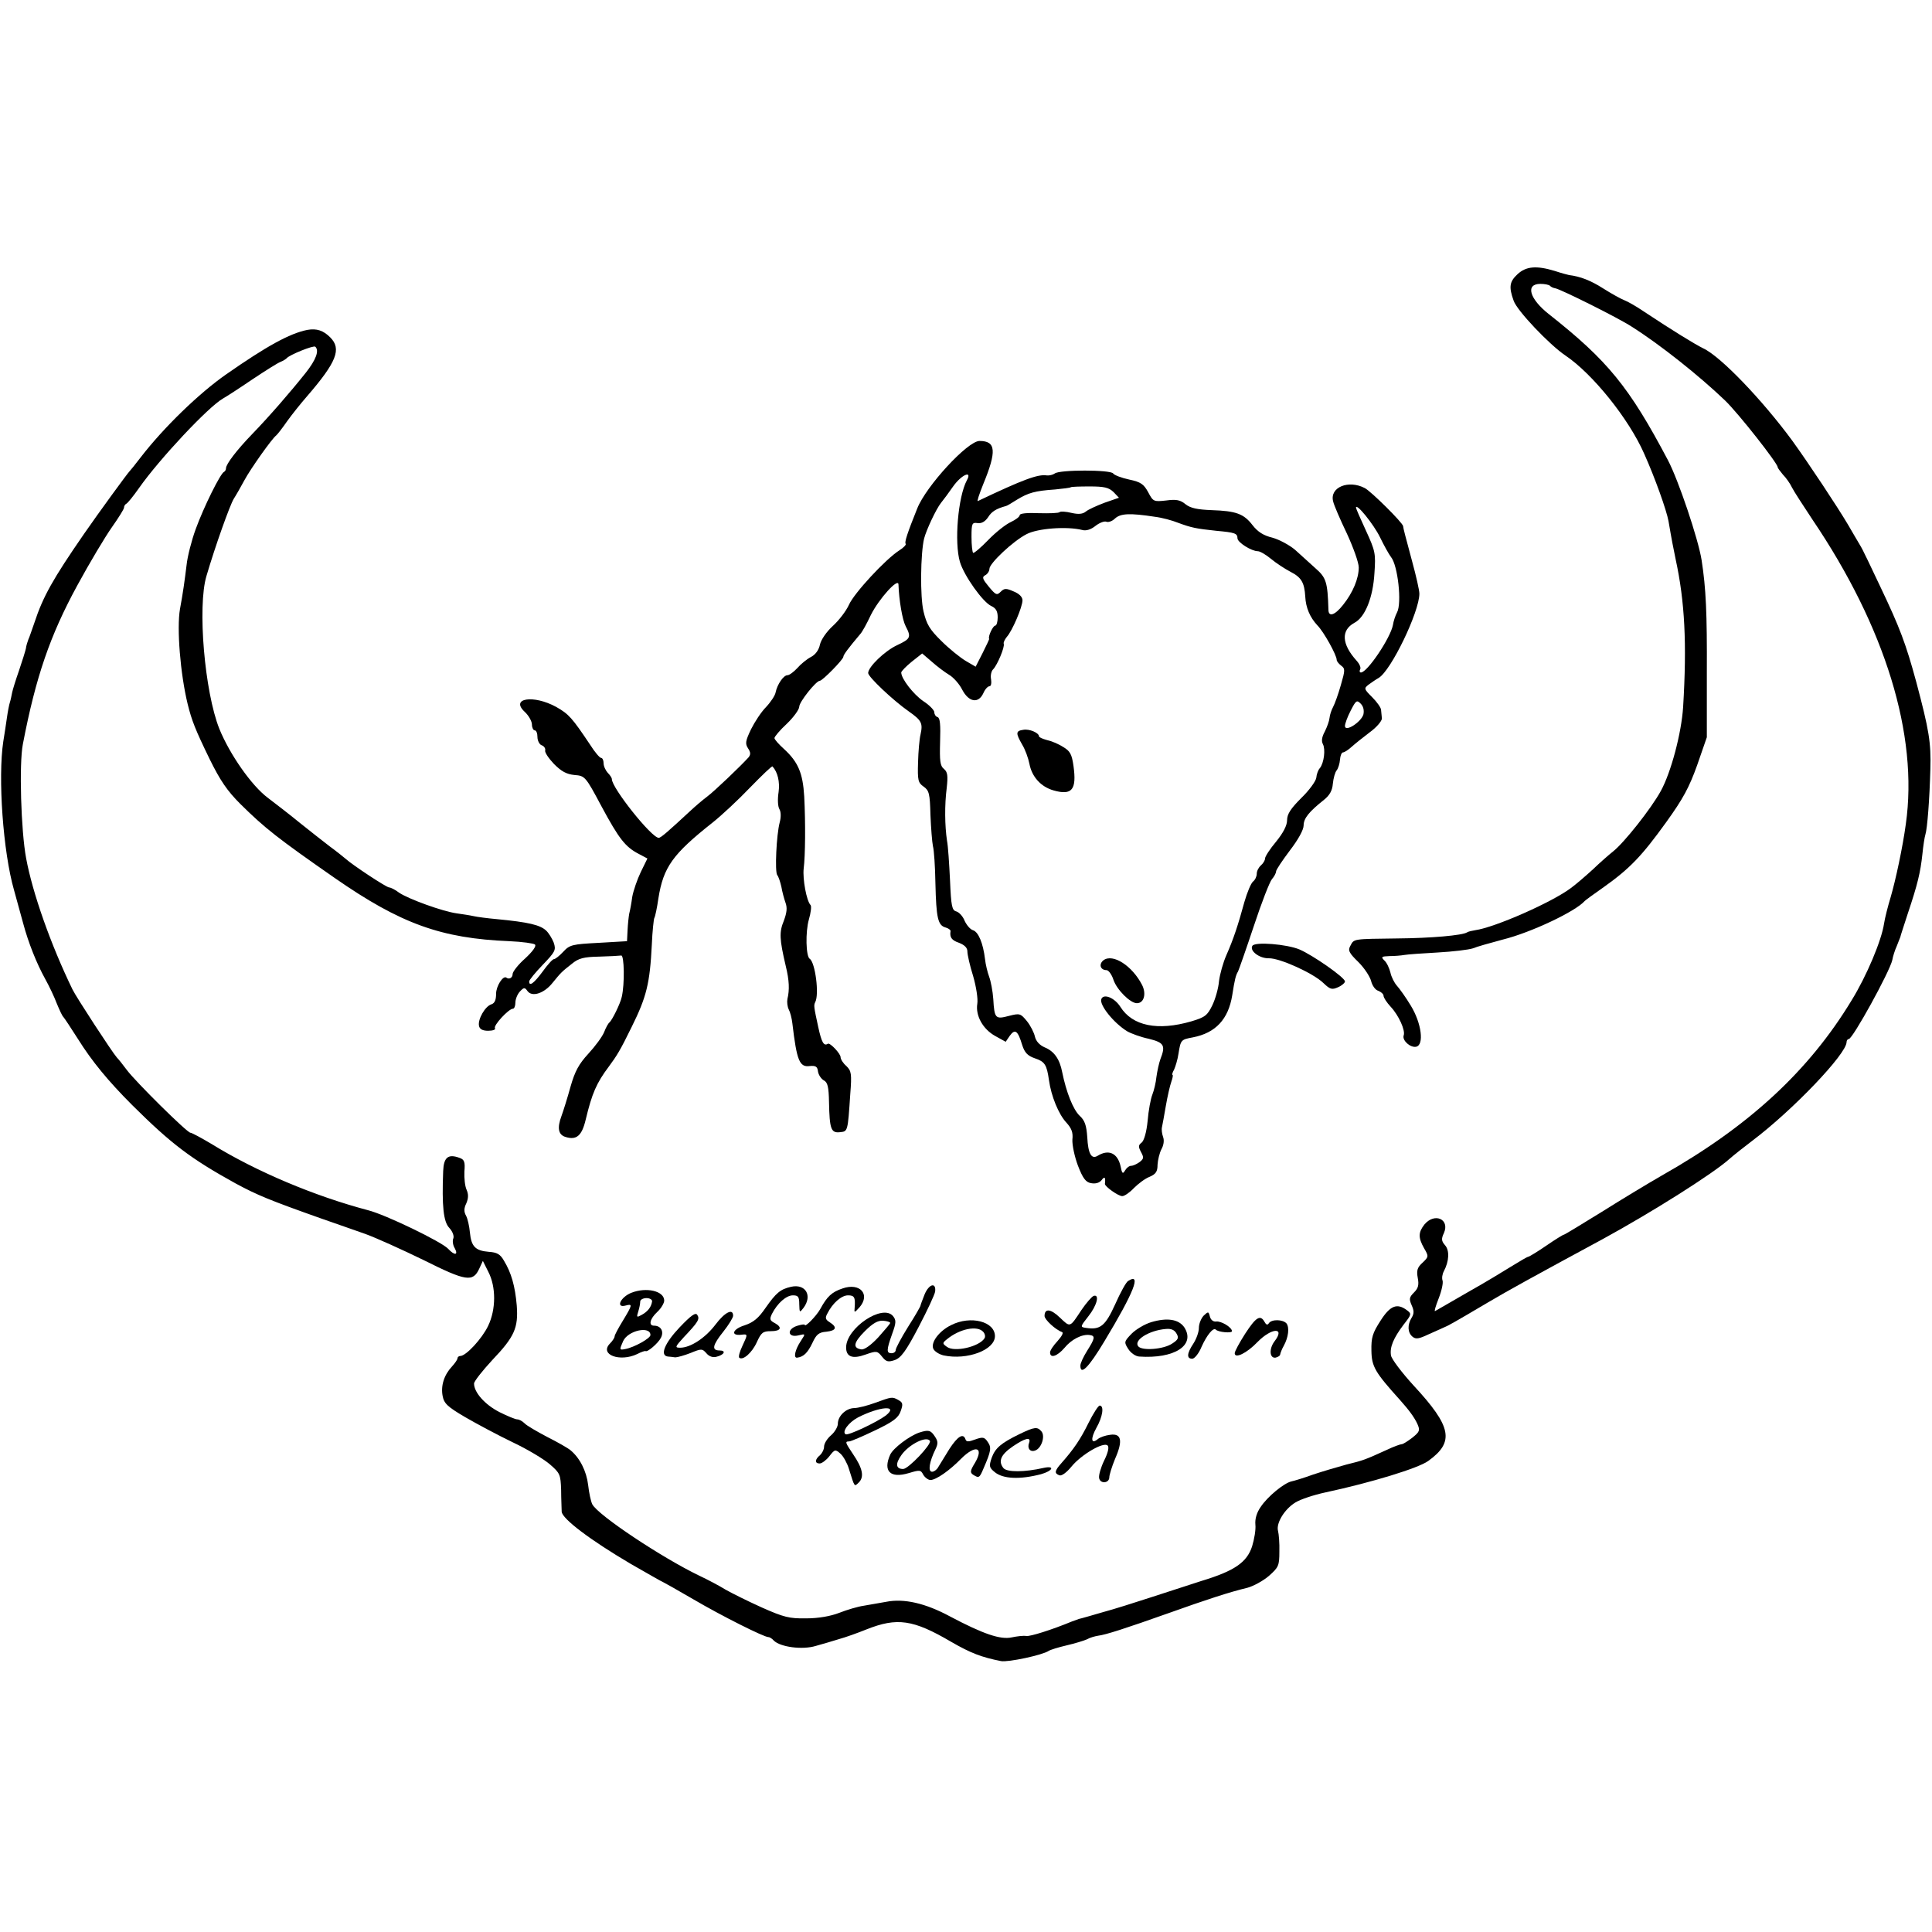
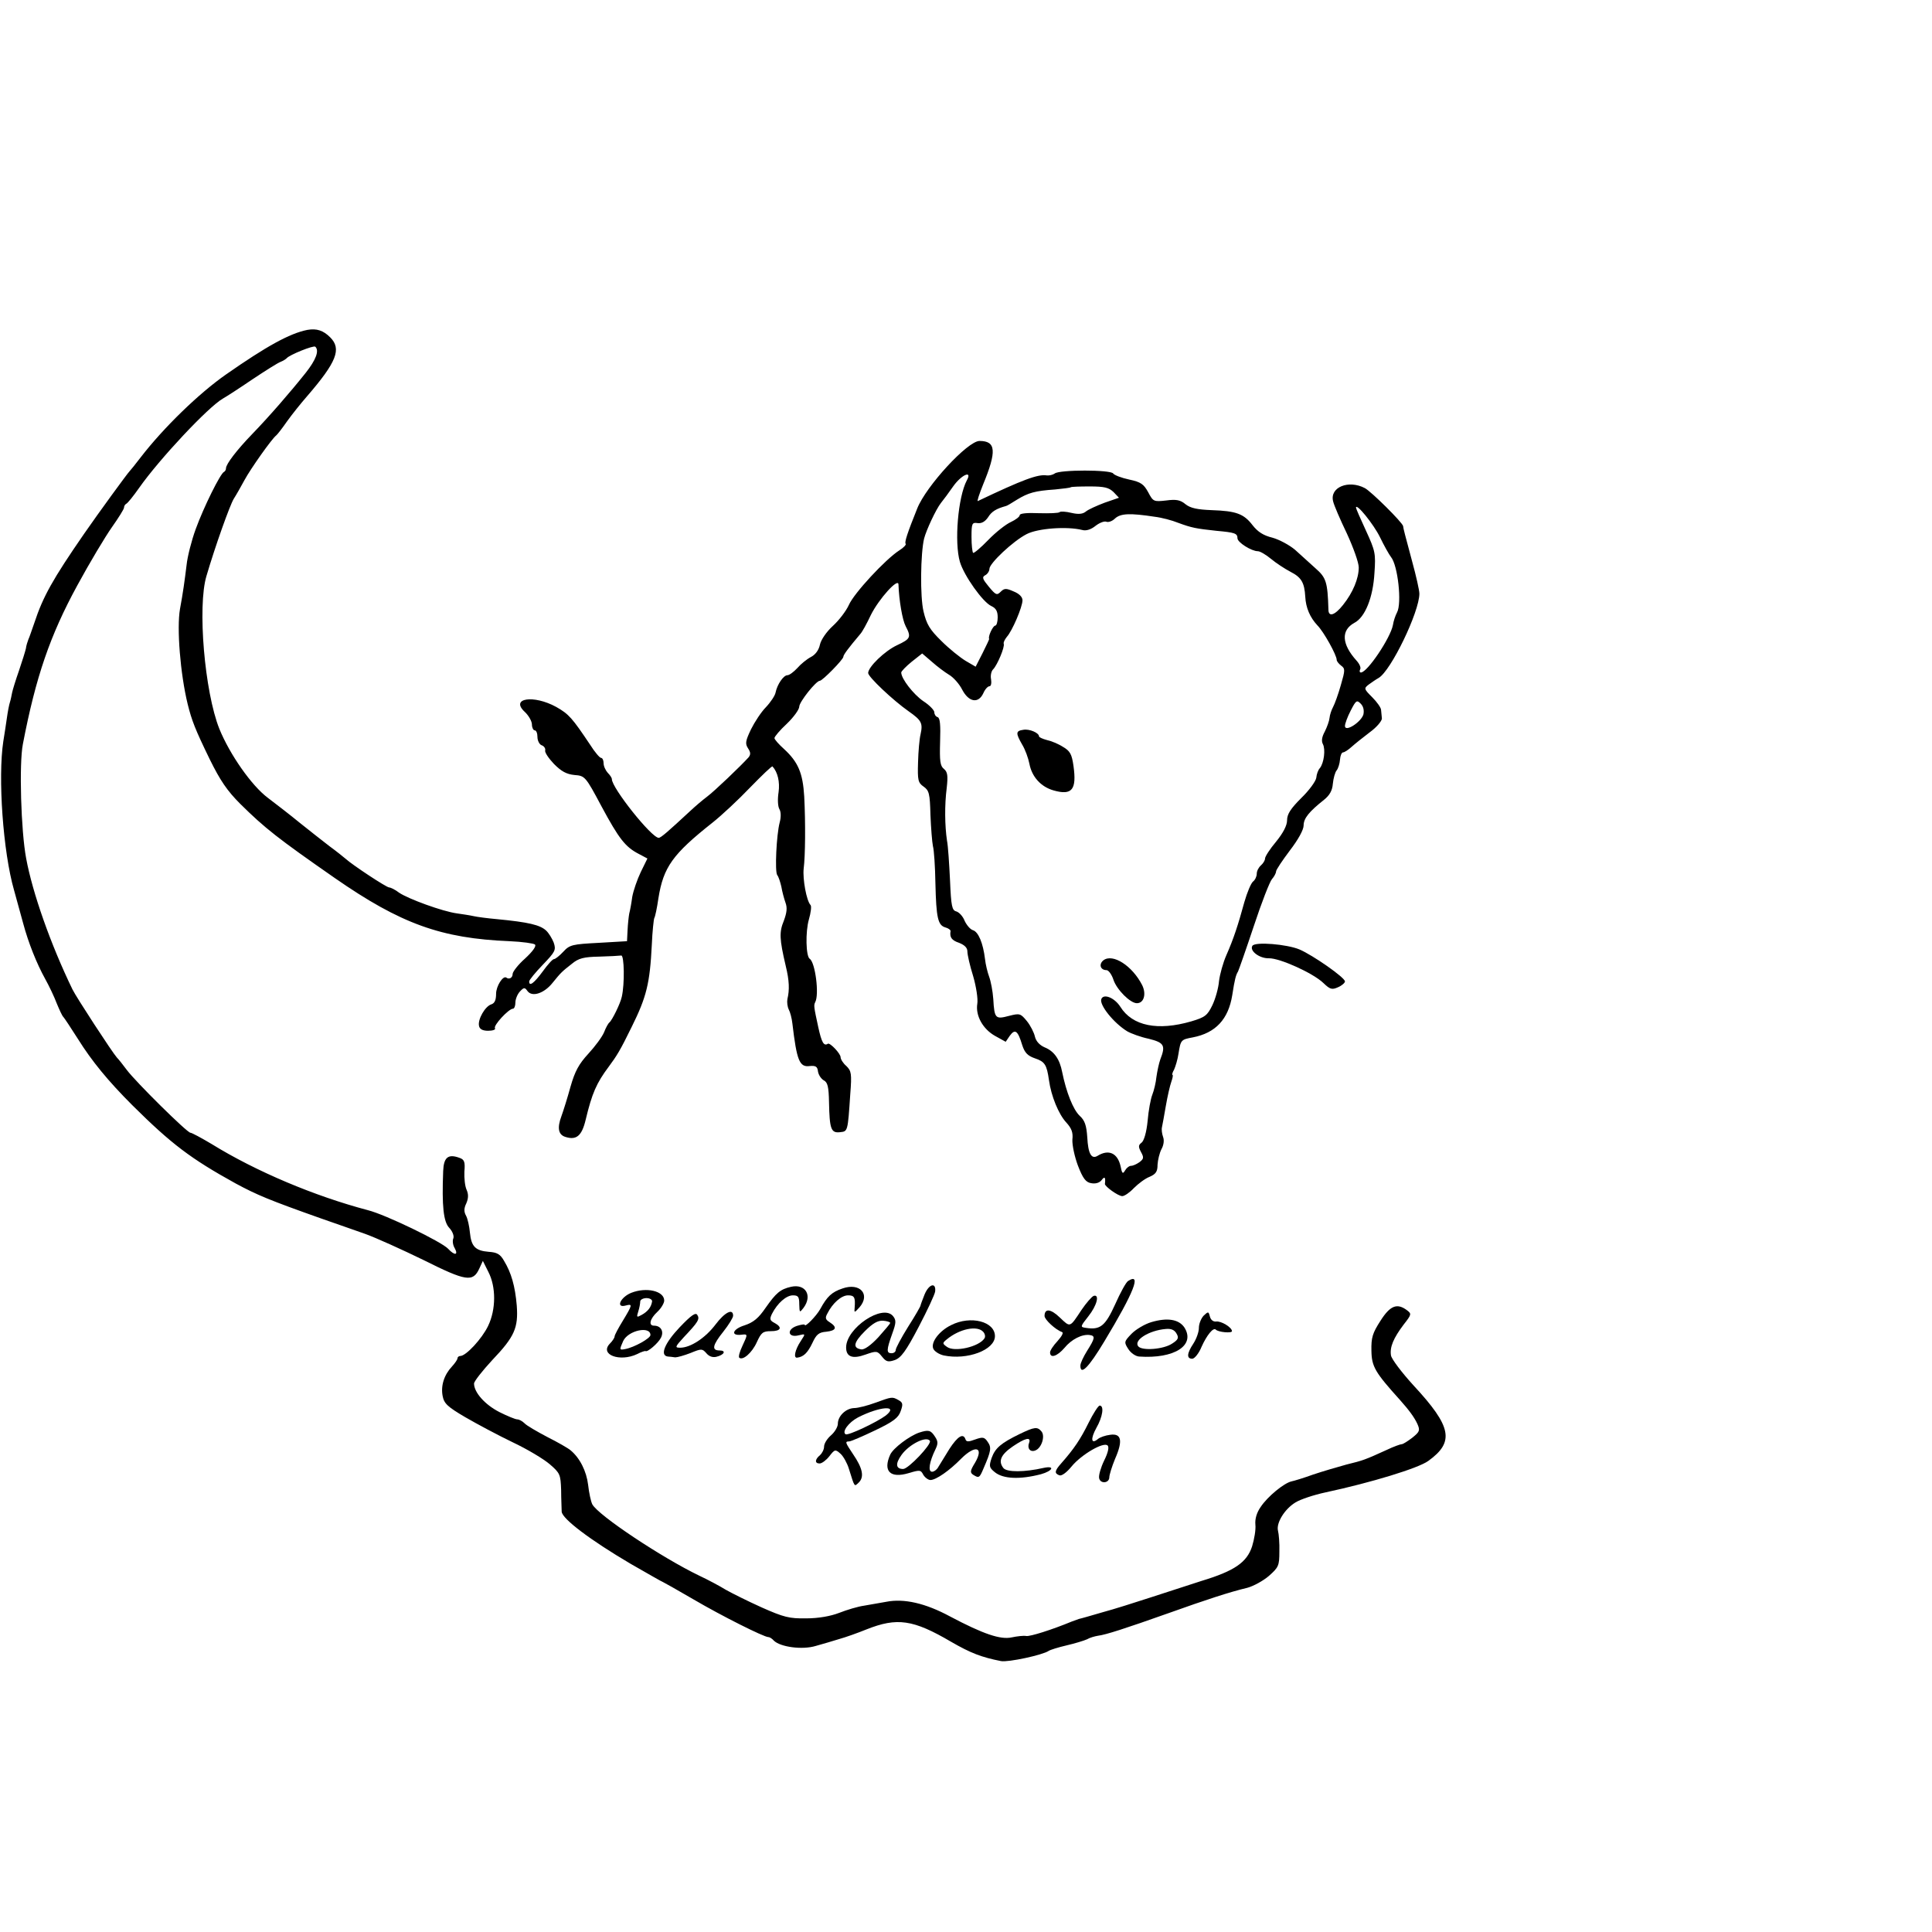
<svg xmlns="http://www.w3.org/2000/svg" version="1.0" width="701pt" height="701pt" viewBox="0 0 701 701" preserveAspectRatio="xMidYMid meet">
  <g transform="translate(0,701) scale(0.1,-0.1)" fill="#000000" stroke="none">
-     <path d="M5506 6015 c-29 -27 -32 -46 -14 -96 12 -36 130 -160 188 -199 98 -66 230 -229 286 -357 39 -87 81 -205 88 -244 12 -71 17 -95 26 -139 33 -152 41 -305 27 -535 -6 -95 -44 -238 -81 -305 -35 -64 -134 -189 -174 -220 -15 -12 -47 -40 -72 -64 -25 -23 -61 -54 -80 -68 -69 -52 -276 -143 -347 -153 -12 -2 -26 -5 -30 -8 -17 -11 -131 -21 -253 -22 -161 -2 -157 -1 -170 -26 -10 -17 -6 -26 29 -60 22 -22 42 -53 46 -69 4 -16 15 -32 26 -35 10 -4 19 -12 19 -18 0 -7 12 -25 26 -40 29 -31 54 -86 47 -104 -6 -18 24 -45 45 -41 30 6 20 85 -19 149 -18 30 -41 62 -51 73 -9 10 -20 32 -23 47 -4 16 -13 36 -22 44 -13 13 -11 15 19 16 18 0 42 2 53 4 11 2 65 6 121 9 55 3 113 10 128 15 14 6 64 20 109 32 101 25 264 102 297 140 3 3 34 26 70 51 94 67 137 112 225 234 62 86 84 127 113 208 l35 101 0 235 c1 215 -3 305 -19 408 -12 76 -84 290 -122 362 -141 267 -219 362 -432 530 -71 56 -86 110 -31 110 15 0 31 -3 35 -7 3 -4 12 -8 19 -9 19 -3 228 -107 277 -139 103 -65 245 -178 339 -268 48 -46 191 -228 191 -242 0 -3 9 -15 19 -27 11 -11 26 -32 33 -47 7 -14 41 -66 74 -116 264 -390 385 -782 339 -1105 -11 -82 -37 -204 -55 -265 -10 -33 -21 -76 -24 -96 -9 -61 -63 -190 -118 -279 -155 -256 -373 -457 -688 -635 -47 -27 -145 -86 -218 -132 -73 -45 -135 -83 -138 -83 -3 0 -32 -18 -64 -40 -32 -22 -62 -40 -65 -40 -3 0 -29 -15 -58 -33 -29 -18 -101 -62 -162 -96 -60 -35 -113 -65 -118 -68 -4 -2 2 18 13 46 11 28 17 57 14 65 -3 8 -1 23 5 34 19 36 21 75 4 94 -13 15 -14 23 -4 44 22 50 -33 75 -70 32 -23 -29 -24 -48 -2 -87 17 -29 17 -31 -5 -52 -19 -17 -23 -28 -18 -55 5 -26 2 -38 -13 -53 -18 -18 -19 -24 -9 -47 9 -20 9 -30 0 -45 -16 -26 -15 -54 3 -69 12 -10 23 -8 57 8 24 11 50 22 58 26 15 6 33 16 160 91 73 43 156 89 415 229 176 96 400 237 460 291 17 15 54 44 83 66 147 111 342 315 342 358 0 6 4 11 8 11 14 0 149 245 158 287 2 12 9 35 16 50 6 16 12 30 13 33 0 3 13 41 27 85 36 107 46 150 53 215 3 30 8 63 11 72 7 22 15 127 18 236 3 98 -5 144 -51 317 -38 140 -60 198 -130 345 -25 52 -49 104 -55 115 -5 11 -14 29 -21 40 -7 11 -25 43 -41 70 -39 66 -143 223 -203 306 -108 147 -260 306 -323 335 -32 16 -109 63 -219 136 -25 17 -55 34 -68 39 -13 5 -47 24 -77 43 -44 28 -82 43 -123 48 -5 1 -28 7 -52 15 -66 20 -104 17 -135 -12z" />
    <path d="M1115 5813 c-65 -13 -149 -60 -294 -161 -99 -69 -227 -193 -311 -302 -19 -25 -37 -47 -40 -50 -8 -8 -111 -149 -165 -227 -114 -165 -149 -228 -180 -322 -9 -25 -18 -53 -22 -61 -3 -8 -8 -23 -9 -33 -2 -9 -13 -45 -25 -80 -12 -34 -23 -70 -25 -80 -2 -10 -5 -26 -8 -35 -3 -9 -8 -35 -11 -57 -3 -22 -9 -60 -13 -85 -20 -131 -1 -401 39 -540 10 -36 25 -90 33 -120 19 -71 49 -146 80 -202 14 -25 33 -65 42 -89 10 -24 20 -46 24 -49 3 -3 27 -39 53 -80 50 -80 109 -152 197 -240 142 -141 212 -194 375 -284 78 -42 121 -60 310 -127 50 -17 122 -43 160 -56 39 -14 134 -57 212 -95 154 -77 179 -81 202 -31 l13 28 20 -40 c28 -54 28 -136 -1 -196 -22 -46 -80 -109 -101 -109 -5 0 -10 -4 -10 -8 0 -5 -9 -18 -20 -30 -29 -31 -41 -70 -34 -107 5 -27 17 -39 82 -77 43 -25 120 -66 172 -91 53 -25 113 -61 135 -80 37 -32 39 -37 41 -93 0 -32 2 -68 2 -79 2 -26 104 -103 250 -189 63 -36 115 -66 117 -66 1 0 51 -28 111 -63 104 -61 256 -137 272 -137 5 0 14 -6 20 -13 24 -23 103 -34 152 -19 25 7 63 18 85 25 22 6 67 22 99 35 111 44 169 36 307 -45 71 -41 110 -56 181 -70 26 -5 151 22 173 37 6 4 35 13 65 20 30 7 63 17 74 22 10 6 28 11 40 13 27 3 101 27 256 82 137 49 223 77 286 92 22 6 57 25 78 43 35 31 38 37 38 88 1 30 -2 65 -5 76 -7 28 24 79 64 103 18 11 66 27 108 36 168 36 337 88 373 114 96 69 86 124 -53 274 -43 47 -80 96 -82 109 -5 30 9 63 46 112 29 37 29 39 12 52 -36 27 -61 17 -96 -38 -29 -45 -34 -61 -33 -109 1 -58 13 -78 104 -179 33 -37 52 -63 63 -87 10 -23 8 -28 -18 -49 -17 -13 -34 -24 -39 -24 -5 0 -30 -9 -55 -21 -79 -36 -85 -38 -146 -53 -33 -9 -87 -25 -120 -36 -33 -12 -69 -23 -79 -25 -27 -6 -87 -55 -112 -93 -14 -20 -21 -43 -19 -64 2 -18 -4 -53 -12 -79 -19 -58 -64 -89 -183 -125 -47 -15 -130 -42 -185 -60 -55 -18 -134 -43 -175 -54 -41 -12 -79 -23 -85 -24 -5 -2 -17 -6 -25 -9 -75 -31 -152 -55 -166 -53 -10 2 -34 -1 -53 -5 -41 -9 -103 12 -224 76 -89 48 -167 66 -232 53 -22 -4 -58 -10 -80 -14 -22 -3 -62 -15 -90 -26 -31 -12 -75 -20 -120 -20 -61 -1 -81 4 -162 40 -51 23 -109 52 -130 64 -21 13 -64 36 -96 51 -135 65 -367 219 -388 259 -5 10 -12 42 -15 70 -6 50 -30 98 -64 126 -8 7 -46 29 -84 48 -38 20 -76 42 -83 50 -8 8 -20 14 -26 14 -7 0 -36 12 -66 27 -52 27 -91 71 -91 103 0 8 30 46 66 85 81 85 95 117 89 198 -6 71 -20 119 -46 162 -14 25 -26 31 -56 33 -48 4 -63 19 -68 70 -2 22 -8 50 -14 61 -8 14 -8 27 1 45 8 19 8 33 1 49 -6 13 -9 42 -8 66 3 35 0 44 -18 50 -41 15 -57 2 -59 -48 -5 -127 1 -184 22 -206 12 -13 18 -29 15 -38 -4 -8 -2 -25 5 -36 14 -26 -1 -27 -24 -2 -23 25 -227 124 -291 140 -193 51 -405 140 -567 240 -37 22 -72 41 -77 41 -12 0 -199 185 -231 228 -14 19 -30 39 -36 45 -17 19 -148 220 -161 247 -80 165 -145 351 -168 475 -19 100 -26 345 -12 415 47 245 99 395 197 575 45 83 102 178 126 212 24 34 44 66 44 71 0 6 4 12 8 14 5 2 26 28 47 58 73 104 251 294 304 324 11 6 59 37 106 69 48 32 94 61 103 64 10 4 19 10 22 13 9 12 98 48 104 42 15 -14 3 -47 -35 -95 -54 -68 -132 -158 -194 -222 -56 -58 -95 -109 -95 -124 0 -5 -3 -11 -7 -13 -13 -5 -74 -128 -103 -208 -15 -41 -30 -100 -33 -130 -7 -57 -13 -101 -24 -160 -12 -69 1 -234 28 -345 15 -60 27 -91 80 -200 38 -77 63 -114 111 -162 89 -88 136 -125 343 -269 239 -166 386 -219 634 -229 46 -2 88 -8 92 -12 6 -6 -9 -26 -36 -51 -25 -22 -45 -48 -45 -56 0 -14 -13 -21 -23 -13 -12 8 -37 -31 -37 -59 0 -22 -5 -34 -17 -38 -23 -7 -50 -55 -45 -78 2 -12 13 -18 33 -18 17 0 28 4 25 9 -7 10 50 71 65 71 5 0 9 10 9 22 0 12 7 30 16 40 15 16 18 16 28 2 17 -23 61 -8 91 30 31 38 33 40 70 69 24 20 43 25 99 26 37 1 73 3 80 4 11 2 13 -103 2 -150 -5 -24 -35 -85 -45 -93 -4 -3 -13 -19 -19 -35 -7 -17 -33 -52 -57 -78 -35 -38 -49 -64 -65 -120 -11 -40 -26 -88 -33 -107 -16 -43 -11 -67 14 -75 40 -13 60 3 74 62 23 96 39 133 84 193 29 39 42 60 83 144 54 109 66 158 73 298 2 49 7 93 9 97 3 4 10 37 15 72 18 113 52 160 196 274 33 26 95 84 137 128 43 44 79 79 81 76 19 -21 27 -56 22 -93 -4 -25 -3 -52 3 -62 6 -10 6 -30 1 -48 -12 -46 -18 -179 -9 -191 5 -6 11 -25 15 -42 3 -18 10 -44 15 -58 7 -19 5 -36 -6 -66 -17 -41 -16 -66 7 -164 13 -53 14 -87 6 -120 -2 -11 0 -28 5 -38 5 -9 11 -32 13 -50 16 -136 26 -160 63 -155 22 2 28 -2 30 -20 2 -12 11 -26 21 -32 14 -7 18 -23 19 -80 2 -96 7 -112 40 -108 28 3 28 1 37 137 6 76 4 85 -14 103 -12 10 -21 25 -21 32 0 13 -38 53 -46 49 -15 -10 -23 5 -35 60 -16 74 -17 79 -11 91 15 28 0 144 -20 157 -14 9 -16 98 -3 143 7 24 10 48 6 52 -15 16 -29 95 -25 132 6 47 7 166 2 262 -5 85 -22 125 -73 172 -19 17 -35 35 -35 40 0 5 20 29 45 52 25 24 45 52 45 62 0 17 61 94 75 94 9 0 85 77 85 87 0 7 18 31 61 82 7 7 24 38 39 70 29 58 100 137 100 110 2 -57 14 -128 26 -151 21 -40 18 -46 -31 -69 -45 -21 -105 -79 -105 -101 0 -14 90 -99 147 -139 47 -33 52 -43 43 -84 -4 -16 -8 -62 -9 -101 -2 -65 0 -74 20 -88 20 -14 23 -25 25 -103 2 -48 6 -99 9 -113 4 -14 8 -74 9 -135 3 -126 9 -152 36 -160 11 -3 19 -9 19 -13 -4 -23 4 -34 31 -43 20 -8 30 -18 30 -31 0 -12 9 -52 21 -90 11 -38 18 -83 15 -100 -7 -43 20 -92 65 -117 l38 -21 15 22 c19 26 29 19 45 -34 9 -28 20 -39 46 -48 36 -12 43 -23 51 -79 8 -58 35 -124 63 -154 19 -21 25 -36 22 -62 -1 -20 8 -62 20 -94 18 -47 29 -61 48 -64 16 -3 30 1 38 11 11 15 15 11 12 -14 0 -9 48 -44 63 -44 8 0 27 13 42 29 16 16 41 35 57 41 23 10 29 19 29 44 1 17 7 42 14 56 8 14 11 32 6 45 -4 11 -6 27 -4 35 2 8 8 43 14 77 6 35 15 74 20 88 5 14 7 25 4 25 -2 0 0 9 6 19 5 11 13 37 16 58 8 50 9 51 52 59 83 16 129 66 143 153 9 58 13 73 21 86 3 6 29 80 57 164 28 85 58 162 66 171 8 9 15 22 15 28 0 6 23 40 50 76 30 39 50 75 50 91 0 26 20 50 74 93 20 16 30 33 32 58 2 20 8 42 14 49 5 6 11 24 12 39 1 14 6 26 11 26 5 0 19 9 31 20 11 10 41 34 66 53 25 18 44 41 44 50 -1 9 -2 23 -3 31 0 8 -15 29 -32 46 -30 30 -31 32 -13 46 11 8 27 19 36 24 45 26 148 240 148 306 0 12 -12 65 -26 116 -26 97 -32 119 -33 129 -2 13 -116 126 -139 138 -59 31 -128 3 -115 -48 3 -14 26 -67 50 -117 23 -50 43 -105 43 -123 0 -40 -21 -91 -57 -136 -30 -38 -53 -45 -53 -17 -3 100 -8 116 -47 150 -21 19 -54 49 -74 67 -20 17 -57 37 -82 44 -33 8 -53 21 -72 45 -32 42 -60 52 -149 55 -51 2 -76 7 -94 21 -19 16 -34 19 -71 14 -45 -5 -47 -4 -65 30 -16 29 -26 37 -69 46 -28 6 -54 16 -58 22 -9 14 -195 14 -212 0 -7 -5 -20 -8 -29 -7 -32 5 -86 -15 -250 -93 -4 -2 5 25 19 60 50 121 47 158 -13 158 -43 0 -194 -164 -226 -245 -35 -87 -47 -123 -42 -128 3 -3 -7 -14 -23 -24 -50 -32 -165 -156 -183 -198 -10 -22 -36 -56 -58 -76 -23 -21 -43 -50 -47 -68 -4 -20 -17 -37 -33 -45 -15 -8 -37 -26 -49 -40 -13 -14 -29 -26 -36 -26 -14 0 -37 -33 -43 -63 -2 -11 -18 -35 -35 -53 -17 -17 -41 -54 -54 -80 -20 -42 -22 -52 -11 -69 10 -15 10 -23 2 -33 -29 -32 -124 -123 -151 -143 -16 -12 -43 -35 -60 -51 -81 -75 -107 -98 -115 -98 -26 0 -170 181 -170 213 0 5 -7 15 -15 23 -8 9 -15 24 -15 35 0 10 -4 19 -9 19 -5 0 -23 21 -40 48 -65 97 -77 111 -123 137 -82 45 -168 32 -114 -18 14 -13 26 -34 26 -46 0 -11 5 -21 10 -21 6 0 10 -11 10 -24 0 -13 7 -27 15 -30 9 -3 15 -12 13 -19 -2 -7 13 -29 32 -49 27 -27 45 -37 74 -40 38 -3 40 -4 98 -113 64 -119 87 -148 135 -173 l32 -17 -24 -49 c-13 -27 -27 -68 -31 -90 -3 -23 -8 -50 -11 -61 -2 -11 -5 -38 -6 -60 l-2 -40 -103 -6 c-95 -5 -105 -7 -128 -32 -14 -15 -29 -27 -34 -27 -5 0 -23 -20 -41 -45 -31 -42 -49 -56 -49 -36 0 5 22 32 49 60 46 48 49 54 40 81 -6 15 -18 35 -28 44 -22 20 -63 30 -178 41 -34 3 -72 8 -85 11 -13 3 -40 7 -61 10 -51 7 -175 52 -209 75 -14 11 -31 19 -36 19 -10 0 -134 82 -158 104 -7 6 -33 27 -59 46 -25 19 -74 58 -108 85 -34 28 -86 68 -115 90 -59 44 -138 157 -176 250 -54 135 -80 445 -47 555 32 109 85 257 99 280 9 14 26 44 39 68 22 41 100 151 115 162 4 3 22 26 40 52 18 25 50 65 71 89 109 126 127 173 85 215 -25 25 -49 33 -83 27z m2393 -546 c-32 -60 -46 -225 -25 -296 15 -50 83 -146 114 -160 17 -8 23 -19 23 -41 0 -16 -4 -30 -9 -30 -8 0 -27 -40 -22 -48 1 -1 -10 -24 -24 -52 l-25 -49 -36 21 c-20 12 -60 44 -88 72 -43 42 -54 61 -65 107 -13 53 -11 211 2 265 8 31 43 106 61 129 9 11 29 38 45 61 30 42 70 59 49 21z m532 -42 l20 -21 -52 -18 c-29 -11 -60 -25 -68 -32 -11 -9 -26 -11 -52 -5 -20 5 -40 6 -43 3 -3 -4 -37 -5 -76 -4 -43 2 -69 -1 -69 -7 0 -6 -15 -17 -32 -25 -18 -8 -55 -37 -82 -65 -27 -28 -52 -49 -55 -47 -3 2 -6 28 -6 58 0 49 2 53 22 50 14 -2 27 5 38 21 13 21 29 31 65 41 3 0 21 11 40 23 41 25 65 32 138 37 30 3 55 6 57 8 2 2 33 3 69 3 53 0 69 -4 86 -20z m967 -164 c15 -31 33 -63 40 -72 25 -30 40 -168 22 -201 -6 -11 -13 -32 -15 -46 -9 -47 -93 -172 -116 -172 -5 0 -6 5 -3 11 4 6 -2 20 -13 32 -54 60 -57 110 -8 137 39 20 68 92 73 181 5 71 3 80 -31 154 -20 43 -36 80 -36 83 0 19 64 -60 87 -107z m-817 74 c25 -3 63 -13 85 -22 49 -18 64 -21 139 -29 66 -6 76 -9 76 -27 0 -15 51 -47 74 -47 8 0 30 -13 48 -28 18 -15 50 -36 71 -47 39 -20 50 -39 53 -90 2 -40 17 -75 44 -104 23 -23 70 -108 70 -125 0 -5 7 -14 16 -21 15 -11 15 -16 -1 -71 -9 -32 -22 -68 -28 -79 -6 -11 -12 -29 -13 -40 -1 -11 -9 -33 -17 -49 -11 -20 -13 -35 -7 -46 10 -19 4 -68 -11 -87 -6 -6 -12 -22 -13 -35 -2 -13 -26 -46 -55 -74 -38 -38 -51 -58 -51 -80 0 -19 -14 -46 -40 -78 -22 -26 -40 -54 -40 -61 0 -7 -7 -18 -15 -25 -8 -7 -15 -20 -15 -30 0 -10 -6 -23 -14 -29 -7 -6 -21 -39 -31 -74 -23 -84 -39 -133 -65 -192 -12 -27 -24 -70 -27 -95 -2 -25 -13 -64 -24 -87 -18 -37 -26 -44 -77 -59 -121 -35 -213 -17 -257 53 -21 33 -61 49 -69 28 -8 -21 45 -87 94 -117 14 -8 49 -21 78 -27 56 -14 62 -24 42 -75 -5 -14 -11 -42 -14 -63 -2 -21 -9 -50 -15 -65 -6 -15 -14 -58 -17 -95 -4 -41 -13 -72 -22 -79 -12 -9 -12 -15 -2 -34 11 -20 10 -25 -6 -37 -10 -7 -23 -13 -30 -13 -7 0 -17 -8 -22 -17 -8 -14 -11 -11 -16 15 -11 49 -44 63 -84 38 -22 -13 -34 8 -37 68 -3 43 -9 61 -28 78 -23 22 -48 84 -63 158 -9 47 -29 76 -64 90 -18 8 -31 22 -35 39 -3 14 -16 40 -29 56 -23 28 -26 29 -65 19 -49 -13 -53 -10 -57 61 -2 29 -9 65 -15 81 -6 16 -13 45 -15 64 -7 58 -24 99 -44 105 -10 3 -23 19 -30 34 -6 16 -20 31 -30 34 -16 4 -19 19 -23 113 -3 60 -7 125 -11 144 -8 54 -9 129 -1 191 5 45 3 58 -10 69 -14 11 -16 29 -14 99 2 60 0 86 -9 89 -7 2 -12 10 -12 18 0 7 -18 26 -40 40 -35 24 -80 81 -80 104 0 4 17 22 38 39 l38 30 35 -30 c19 -17 47 -38 62 -47 16 -9 38 -34 48 -54 24 -46 59 -52 77 -13 6 14 16 25 22 25 6 0 8 11 6 25 -3 14 1 31 8 37 15 16 42 80 38 92 -2 5 4 16 11 25 20 22 57 109 57 133 0 12 -12 24 -32 32 -27 12 -34 12 -47 -1 -14 -14 -18 -12 -43 18 -23 28 -26 35 -13 42 8 4 15 15 15 23 0 20 86 101 135 126 40 21 146 29 202 15 14 -4 32 2 48 15 14 11 32 18 39 15 8 -3 22 2 32 12 20 18 53 20 144 6z m757 -717 c-8 -28 -67 -66 -67 -42 0 8 9 33 21 56 19 37 22 39 36 25 10 -10 13 -24 10 -39z" />
    <path d="M3713 4362 c-28 -4 -28 -12 -4 -54 11 -18 22 -49 26 -69 9 -48 42 -84 88 -97 67 -19 84 3 72 89 -6 42 -12 54 -38 69 -17 11 -44 22 -59 25 -15 4 -28 10 -28 13 0 13 -35 28 -57 24z" />
    <path d="M4004 3526 c-18 -14 -12 -36 11 -36 7 0 19 -16 25 -35 12 -36 61 -85 85 -85 26 0 35 34 19 66 -36 70 -106 115 -140 90z" />
    <path d="M4544 3578 c-11 -18 26 -46 60 -45 39 1 161 -54 198 -90 24 -23 31 -25 53 -15 14 6 25 16 25 21 0 14 -116 95 -165 116 -45 19 -162 29 -171 13z" />
    <path d="M4093 2362 c-7 -4 -28 -42 -47 -85 -36 -79 -54 -93 -106 -85 -21 3 -21 4 9 42 31 39 42 81 19 74 -7 -3 -27 -26 -44 -51 -43 -65 -40 -64 -78 -28 -33 32 -56 35 -56 6 0 -13 40 -50 63 -58 7 -2 0 -15 -16 -33 -15 -16 -27 -34 -27 -41 0 -23 26 -14 52 16 25 31 64 51 92 47 21 -3 19 -12 -10 -58 -13 -21 -24 -44 -24 -53 0 -37 30 -7 87 88 108 179 136 251 86 219z" />
    <path d="M2870 2341 c-39 -9 -54 -22 -92 -76 -26 -38 -44 -53 -77 -64 -42 -13 -52 -38 -12 -34 25 3 25 3 4 -42 -9 -19 -14 -37 -11 -41 13 -12 47 18 64 56 16 35 22 40 51 40 37 0 43 14 13 30 -17 9 -18 14 -9 33 20 39 52 67 76 67 19 0 23 -5 23 -32 1 -31 1 -32 15 -14 34 45 8 89 -45 77z" />
    <path d="M3057 2335 c-39 -13 -56 -29 -81 -75 -14 -25 -56 -68 -56 -57 0 3 -13 1 -29 -4 -38 -13 -32 -44 7 -34 25 6 25 6 8 -20 -22 -33 -28 -64 -13 -61 23 3 38 18 55 54 14 30 23 38 50 40 36 4 41 16 13 34 -16 10 -18 16 -9 32 19 38 51 66 75 66 23 0 27 -7 24 -45 -2 -19 -1 -19 18 2 40 47 1 90 -62 68z" />
    <path d="M3355 2314 c-8 -20 -15 -39 -15 -41 0 -3 -20 -38 -45 -77 -25 -40 -45 -78 -45 -84 0 -7 -7 -12 -15 -12 -19 0 -19 11 2 70 15 41 15 50 3 65 -38 45 -170 -44 -170 -114 0 -34 23 -43 70 -26 40 14 43 14 60 -7 15 -19 22 -21 46 -13 23 8 41 32 87 120 32 61 59 119 60 129 4 34 -22 28 -38 -10z m-125 -104 c0 -3 -20 -26 -43 -52 -27 -29 -51 -46 -62 -44 -32 5 -28 25 13 66 29 29 47 39 66 38 14 -1 26 -5 26 -8z" />
    <path d="M2290 2319 c-39 -16 -57 -56 -20 -46 26 7 25 3 -10 -55 -16 -26 -30 -52 -30 -57 0 -5 -8 -17 -17 -26 -39 -40 36 -68 99 -38 15 8 29 12 30 11 6 -6 46 28 56 48 12 23 0 44 -25 44 -21 0 -15 25 12 50 14 13 25 32 25 41 0 35 -65 50 -120 28z m76 -31 c-3 -21 -16 -37 -38 -49 -18 -10 -19 -9 -12 13 4 12 7 29 7 36 0 6 10 12 23 12 12 0 21 -6 20 -12z m-6 -122 c0 -12 -59 -45 -92 -51 -21 -4 -21 -3 -7 29 18 39 99 56 99 22z" />
    <path d="M2466 2194 c-54 -57 -73 -102 -43 -106 6 0 19 -2 27 -3 8 0 33 7 56 16 39 16 42 16 57 -1 10 -12 23 -16 36 -13 29 7 37 23 12 23 -30 0 -26 19 14 69 19 24 35 50 35 57 0 28 -30 13 -64 -32 -37 -49 -91 -84 -128 -84 -20 0 -19 3 13 38 52 55 59 66 49 81 -6 10 -22 -1 -64 -45z" />
    <path d="M4367 2236 c-9 -10 -17 -29 -17 -44 0 -15 -9 -40 -20 -57 -24 -36 -25 -55 -4 -55 8 0 24 19 34 44 19 42 42 70 51 62 9 -10 59 -14 59 -6 0 14 -40 38 -58 35 -10 -1 -19 6 -22 18 -5 19 -6 19 -23 3z" />
    <path d="M4178 2213 c-24 -7 -56 -26 -72 -42 -28 -29 -28 -31 -12 -56 9 -14 26 -26 39 -27 128 -9 206 41 164 106 -20 29 -61 36 -119 19z m91 -42 c9 -15 6 -22 -16 -36 -31 -21 -109 -27 -123 -10 -18 22 39 58 100 63 20 2 32 -4 39 -17z" />
-     <path d="M4518 2171 c-21 -33 -38 -64 -38 -71 0 -21 44 0 83 41 51 52 101 54 62 3 -21 -27 -19 -63 3 -60 9 2 17 7 17 12 1 5 6 19 13 31 17 31 21 66 10 81 -13 15 -54 16 -64 1 -5 -8 -10 -6 -16 5 -15 27 -31 17 -70 -43z" />
    <path d="M3451 2202 c-43 -21 -74 -62 -65 -85 4 -10 21 -21 38 -25 86 -18 186 20 186 70 0 53 -88 76 -159 40z m117 -25 c6 -7 8 -17 4 -23 -20 -31 -109 -51 -136 -31 -17 12 -17 14 -1 27 47 39 112 52 133 27z" />
    <path d="M3175 1920 c-27 -10 -62 -19 -76 -19 -30 -1 -59 -29 -59 -57 0 -11 -11 -30 -25 -42 -14 -12 -25 -30 -25 -41 0 -10 -7 -24 -15 -31 -19 -16 -19 -30 -1 -30 8 0 24 12 35 26 20 26 22 26 41 9 10 -9 24 -34 30 -54 22 -70 19 -66 37 -49 19 20 13 51 -22 102 -28 42 -30 46 -14 46 6 0 48 18 94 40 67 32 85 46 93 70 9 25 8 31 -8 40 -23 13 -24 12 -85 -10z m39 -46 c-32 -24 -137 -74 -146 -68 -14 9 11 43 45 61 78 40 150 46 101 7z" />
    <path d="M3950 1848 c-30 -61 -54 -96 -99 -147 -25 -28 -26 -37 -7 -44 8 -3 26 10 44 32 35 43 117 91 131 76 6 -6 1 -27 -13 -55 -12 -25 -20 -53 -18 -63 4 -22 37 -19 37 3 0 8 9 38 21 67 29 66 23 93 -18 87 -17 -2 -37 -9 -44 -15 -25 -21 -28 0 -6 40 23 40 29 81 12 81 -5 0 -23 -28 -40 -62z" />
    <path d="M3700 1807 c-68 -33 -89 -51 -102 -87 -10 -30 -9 -35 12 -52 30 -24 90 -27 167 -7 43 12 52 32 10 23 -70 -16 -133 -16 -146 -1 -20 25 -10 49 34 79 44 30 67 36 59 13 -8 -20 4 -35 22 -28 23 8 37 52 23 69 -15 18 -25 17 -79 -9z" />
    <path d="M3335 1812 c-35 -12 -94 -56 -105 -80 -27 -60 0 -87 67 -67 40 12 44 12 53 -6 6 -10 18 -19 26 -19 20 0 69 34 111 77 52 52 84 43 51 -14 -18 -29 -19 -36 -7 -44 21 -13 23 -12 38 24 27 62 29 75 15 95 -12 18 -18 19 -46 9 -24 -9 -32 -9 -35 1 -8 23 -28 11 -58 -35 -16 -26 -34 -55 -40 -65 -5 -10 -16 -18 -23 -18 -16 0 -10 36 12 81 10 21 10 29 -2 47 -15 23 -23 25 -57 14z m39 -30 c7 -12 -78 -102 -97 -102 -27 0 -29 19 -6 51 28 39 91 70 103 51z" />
  </g>
</svg>